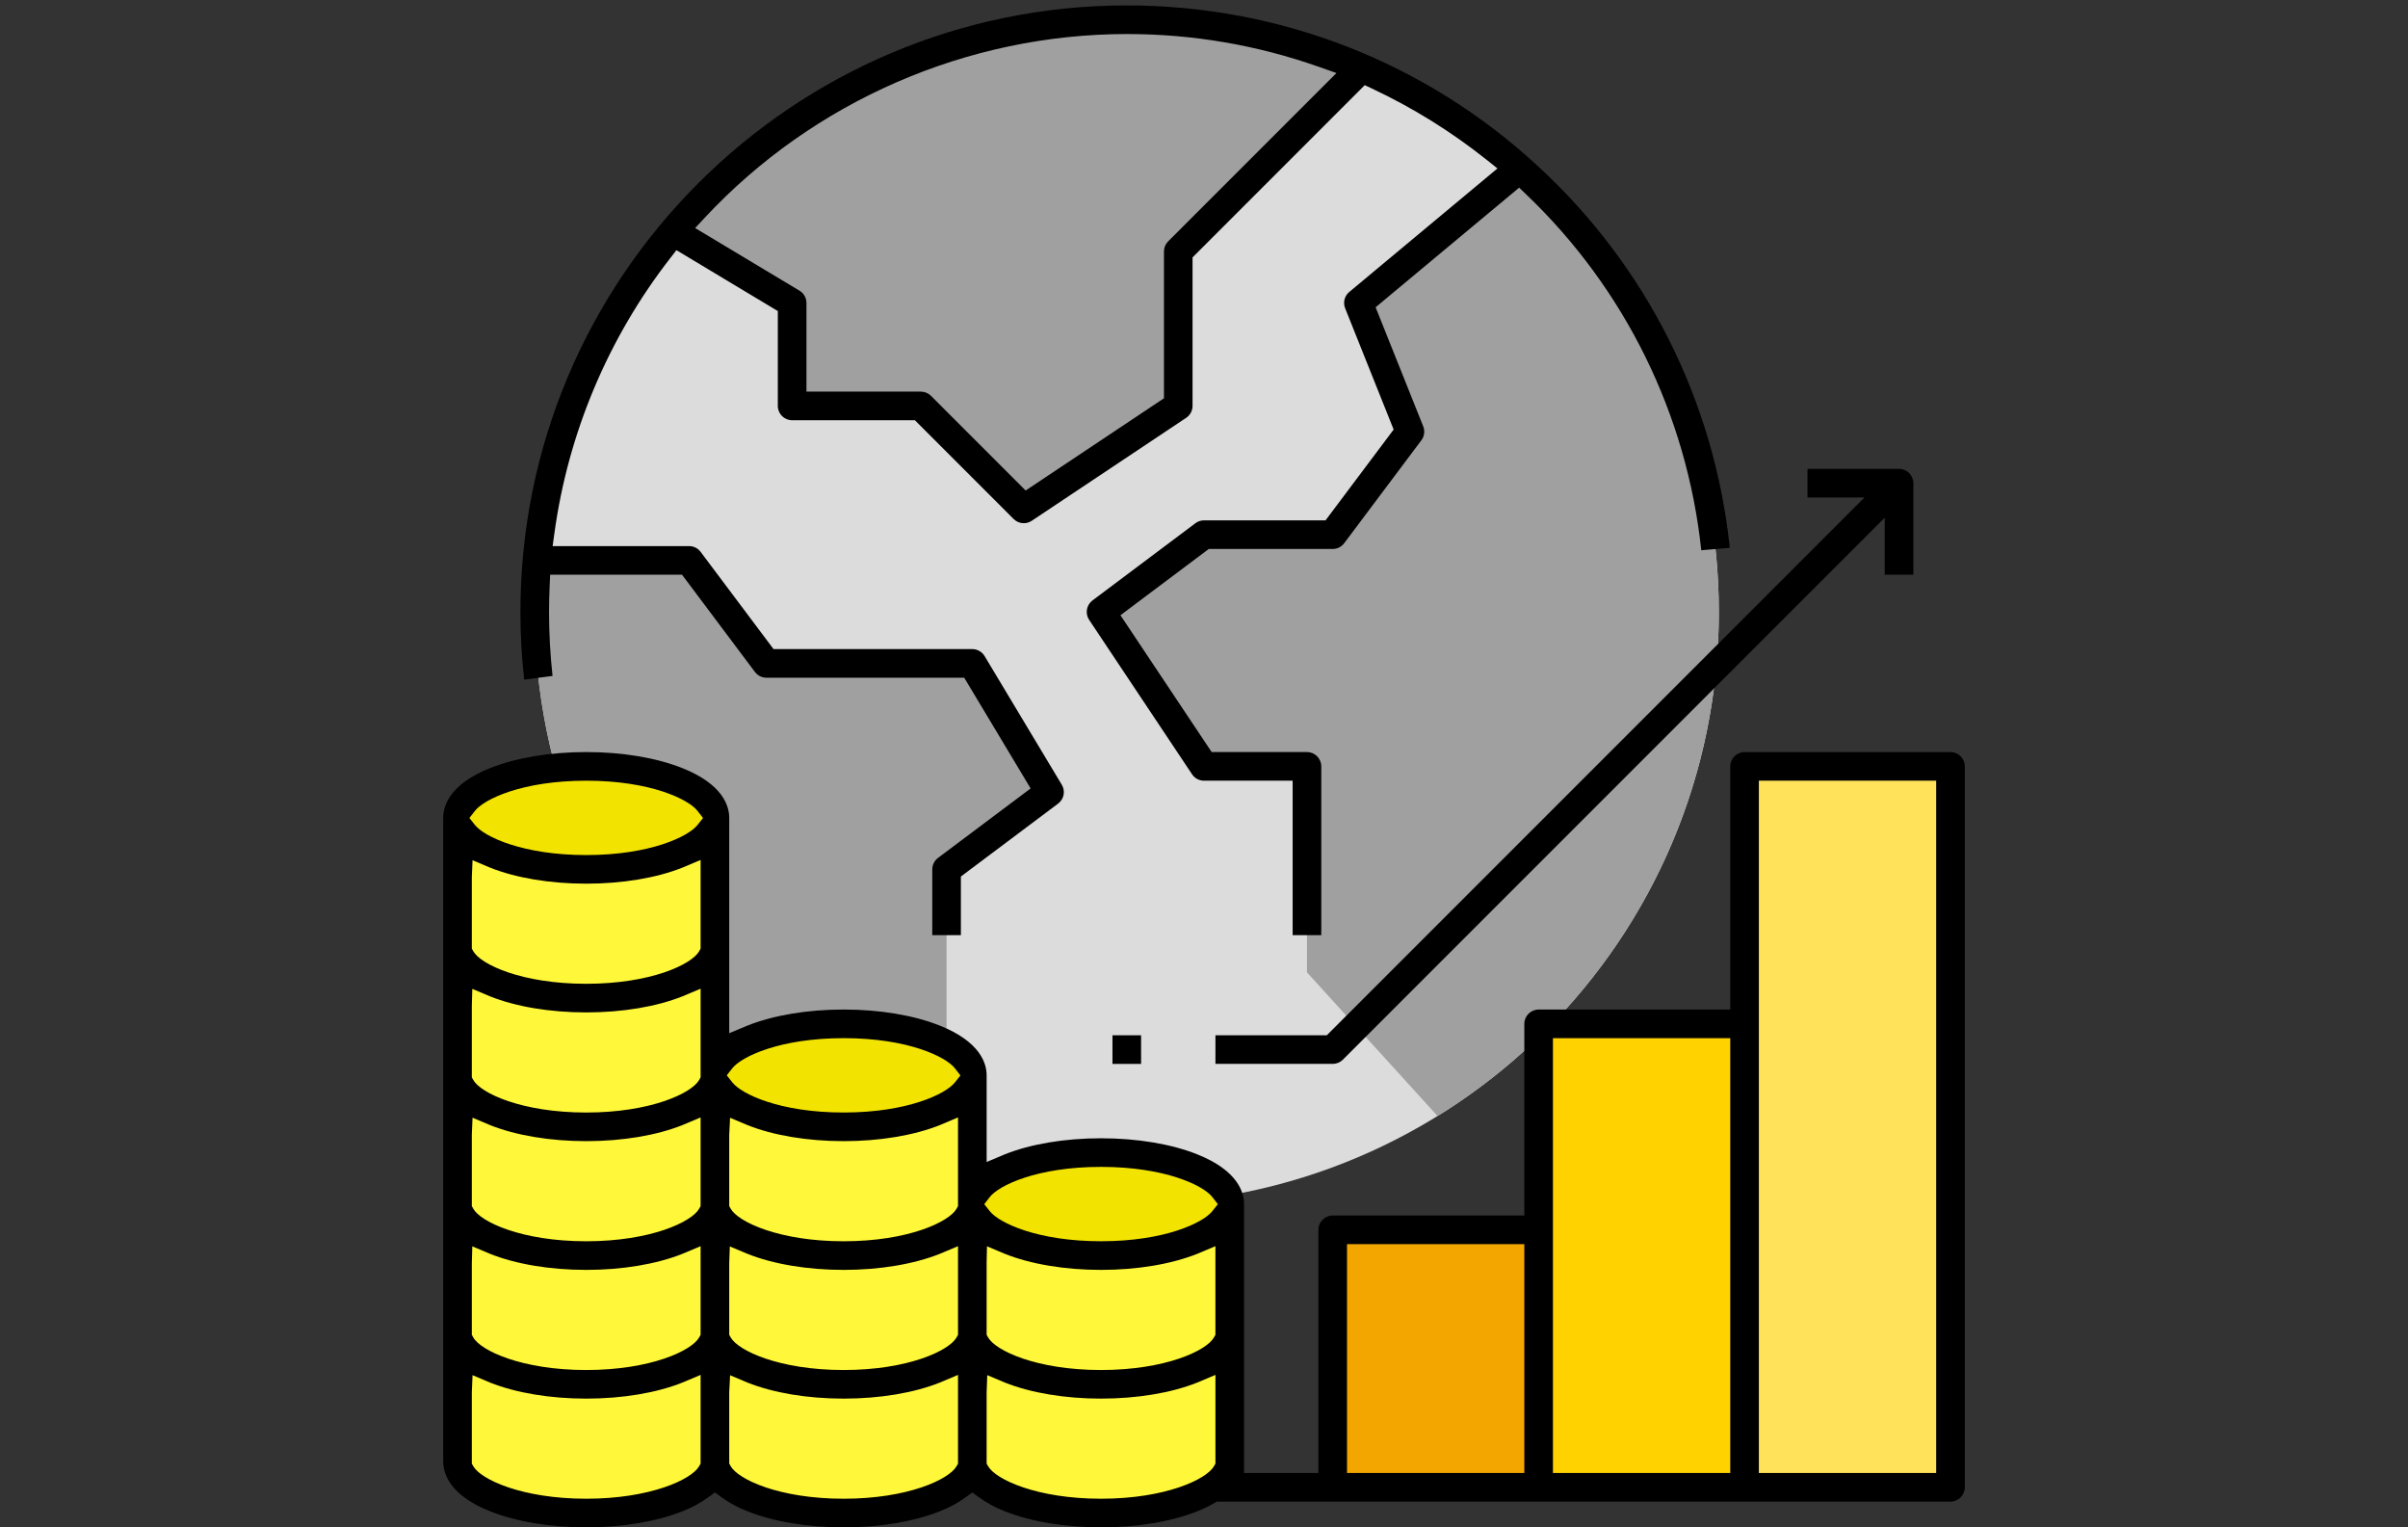
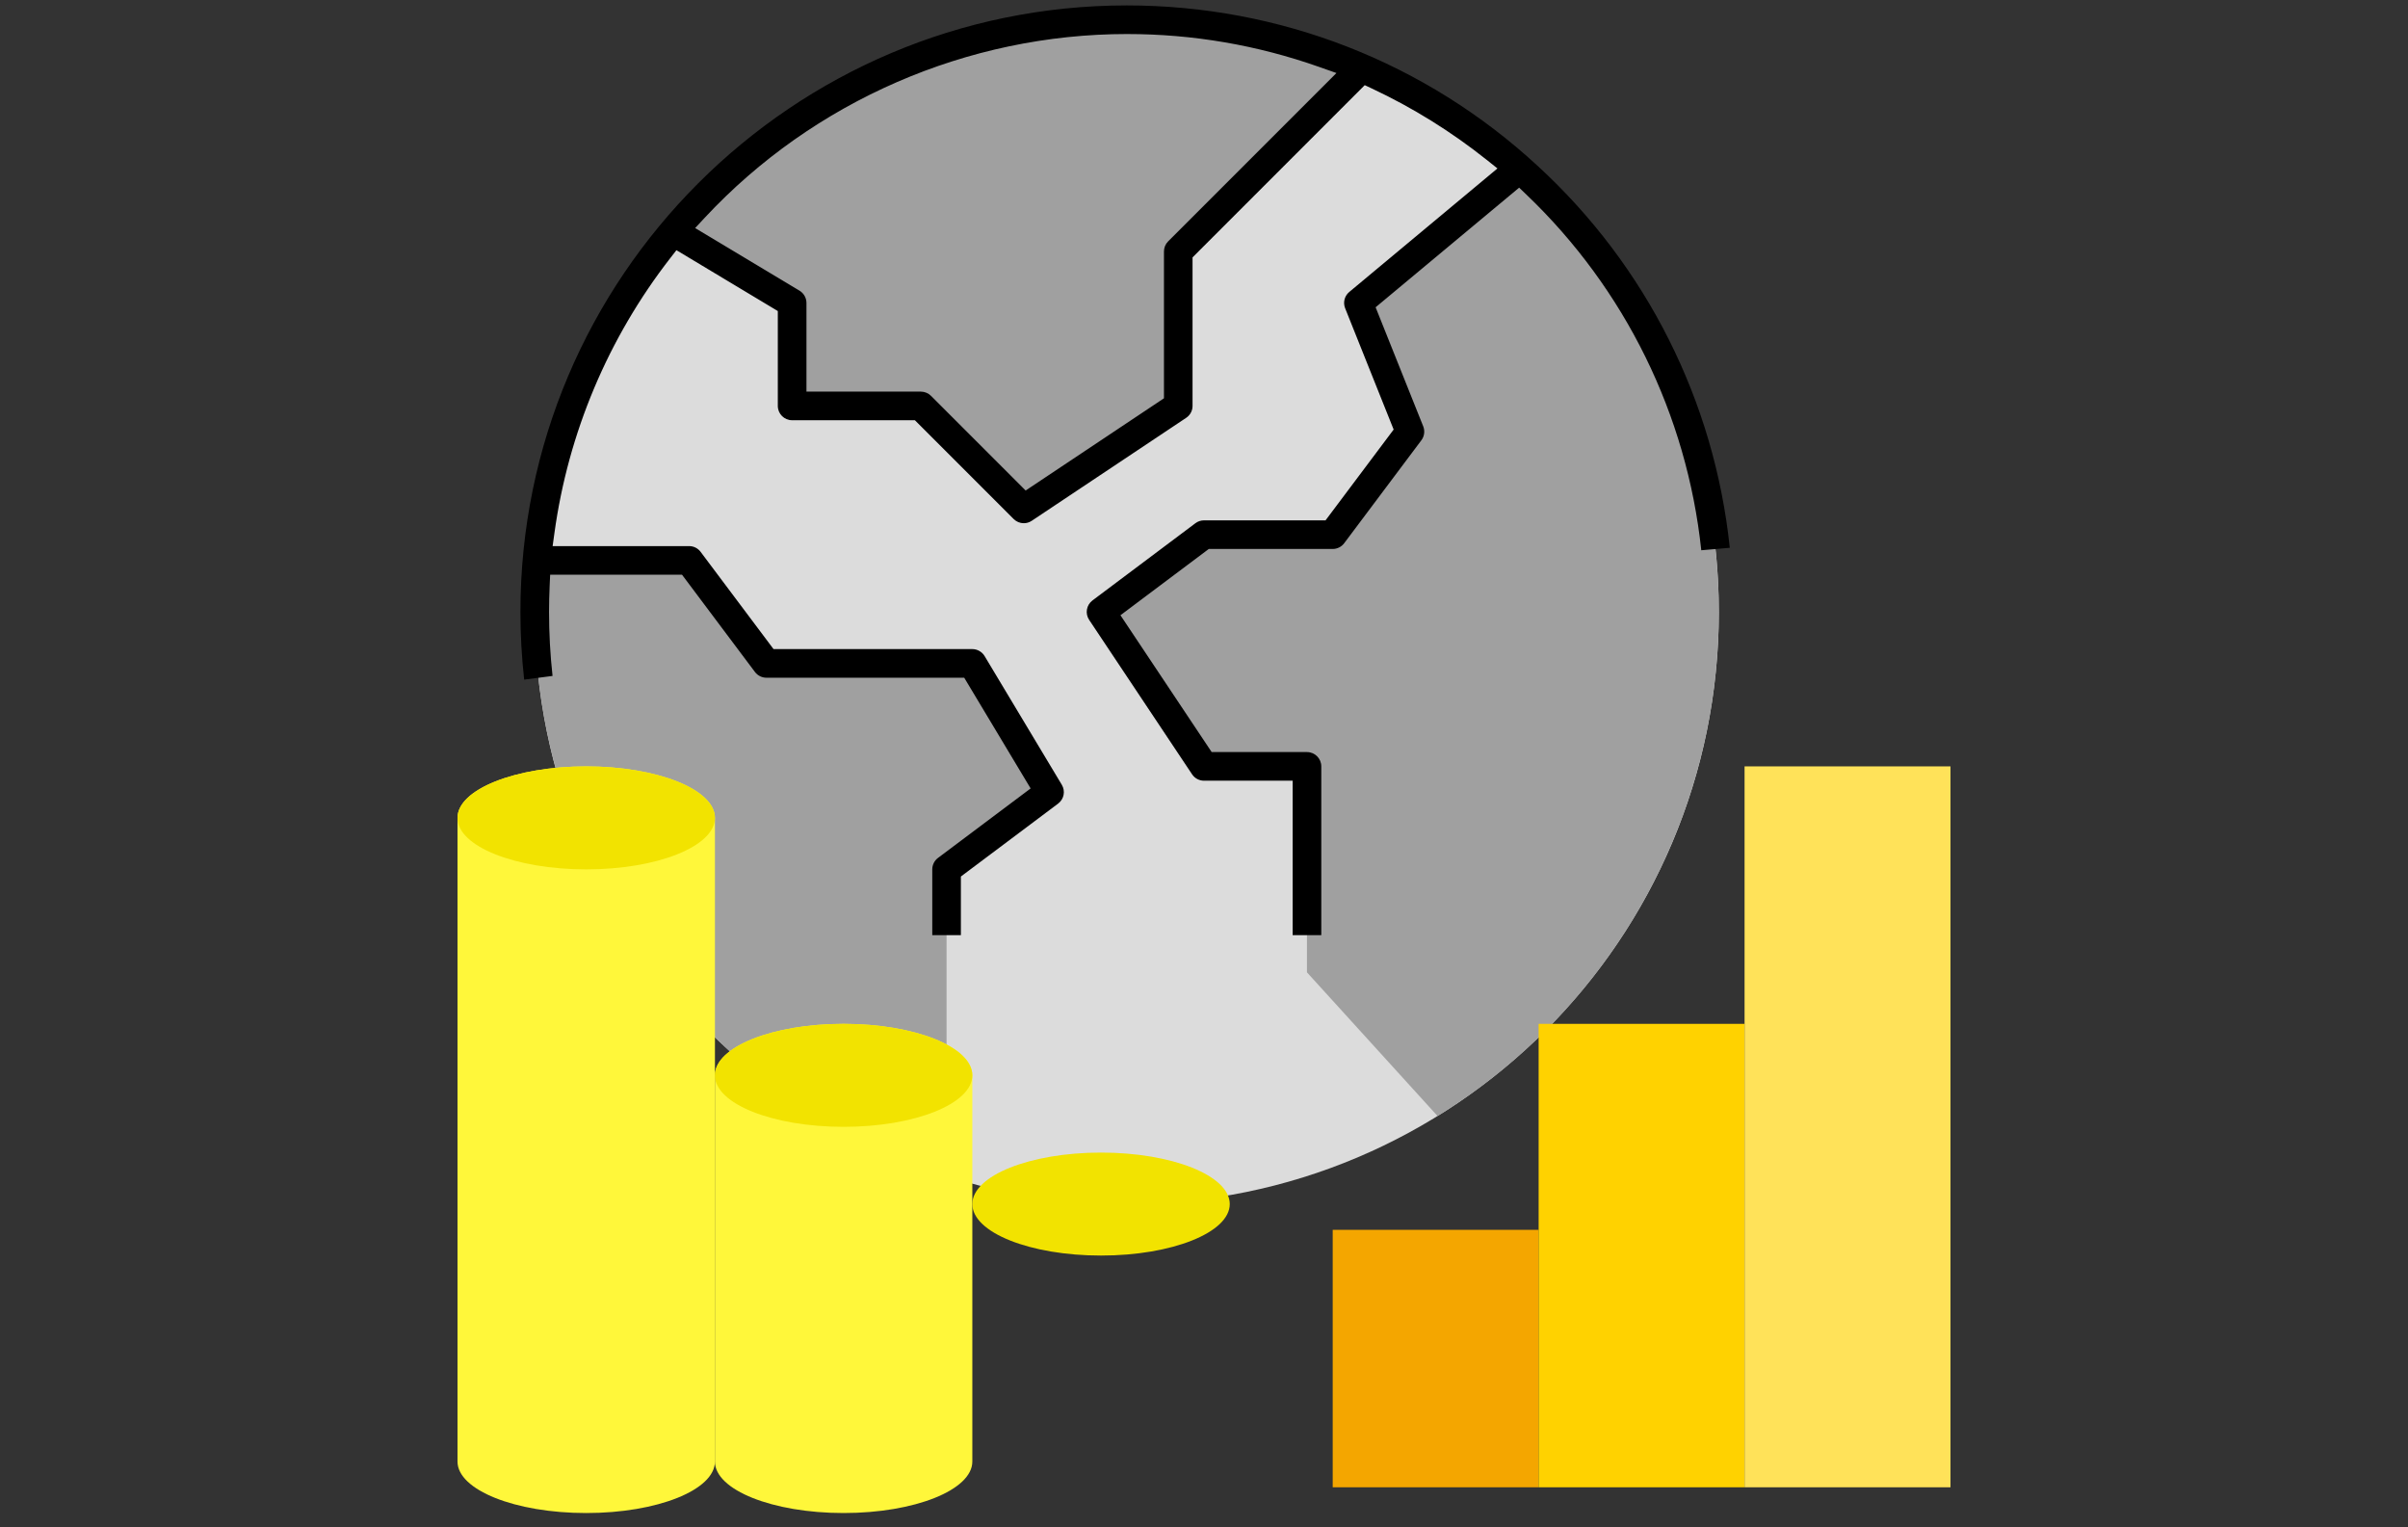
<svg xmlns="http://www.w3.org/2000/svg" id="_レイヤー_2" viewBox="0 0 164 104">
  <rect x="0" y="0" width="164" height="104" fill="#333333" stroke="none" />
  <defs>
    <style>.cls-1{fill:none;}.cls-2{fill:#a0a0a0;}.cls-3{fill:#ffe259;}.cls-4{fill:#ffd200;}.cls-5{fill:#f4a600;}.cls-6{fill:#f2e300;}.cls-7{fill:#fff73a;}.cls-8{fill:#dcdcdc;}.cls-9{clip-path:url(#clippath);}</style>
    <clipPath id="clippath">
      <rect class="cls-1" width="164" height="104" />
    </clipPath>
  </defs>
  <g id="_背景">
    <g class="cls-9">
      <path class="cls-8" d="M117.063,41.666c0,22.269-18.053,40.322-40.322,40.322-22.269,0-40.322-18.053-40.322-40.322,0-1.181.05-2.35.151-3.506C38.506,15.974,58.06-.441,80.245,1.495c20.832,1.818,36.818,19.26,36.817,40.171Z" />
      <path class="cls-2" d="M117.063,41.666c.007,13.992-7.245,26.987-19.157,34.326l-8.893-9.782v-14.025h-7.013l-7.013-10.519,7.013-5.259h8.766l5.259-7.013-3.506-8.766,10.968-9.138c8.644,7.646,13.588,18.635,13.576,30.176Z" />
      <rect class="cls-5" x="90.766" y="83.741" width="14.025" height="17.531" />
      <rect class="cls-4" x="104.791" y="69.716" width="14.025" height="31.556" />
      <rect class="cls-3" x="118.816" y="52.184" width="14.025" height="49.088" />
      <path class="cls-2" d="M92.729,4.64l-12.482,12.482v10.519l-10.519,7.013-7.013-7.013h-8.766v-7.013l-8.11-4.867C57.298,2.104,76.359-2.416,92.729,4.64Z" />
      <path class="cls-2" d="M71.481,53.937l-7.013,5.259v20.888c-16.71-5.344-28.049-20.876-28.05-38.42,0-1.181.05-2.35.151-3.506h10.368l5.259,7.013h14.025l5.259,8.766Z" />
      <path class="cls-7" d="M48.691,55.691c0-1.936-3.925-3.506-8.766-3.506s-8.766,1.57-8.766,3.506v43.828c0,1.936,3.925,3.506,8.766,3.506s8.766-1.57,8.766-3.506v-43.828Z" />
      <ellipse class="cls-6" cx="39.925" cy="55.691" rx="8.766" ry="3.506" />
      <path class="cls-7" d="M66.222,73.222c0-1.936-3.925-3.506-8.766-3.506-4.841,0-8.766,1.57-8.766,3.506v26.297c0,1.936,3.925,3.506,8.766,3.506,4.841,0,8.766-1.57,8.766-3.506v-26.297Z" />
      <ellipse class="cls-6" cx="57.456" cy="73.222" rx="8.766" ry="3.506" />
-       <path class="cls-7" d="M83.753,81.987c0-1.936-3.925-3.506-8.766-3.506-4.841,0-8.766,1.57-8.766,3.506v17.531c0,1.936,3.925,3.506,8.766,3.506,4.841,0,8.766-1.57,8.766-3.506v-17.531Z" />
      <ellipse class="cls-6" cx="74.988" cy="81.987" rx="8.766" ry="3.506" />
-       <path d="M74.988,104c-2.462,0-4.792-.39-6.56-1.098-.626-.24-1.211-.557-1.75-.947l-.456-.33-.456.33c-.538.39-1.124.707-1.739.943-1.779.712-4.108,1.102-6.57,1.102-2.462,0-4.791-.39-6.56-1.098-.626-.24-1.211-.557-1.75-.947l-.456-.33-.456.33c-.538.39-1.124.707-1.739.943-1.779.712-4.108,1.102-6.57,1.102-2.462,0-4.791-.39-6.56-1.098-2.767-1.106-3.181-2.594-3.181-3.383v-43.829c0-.789.413-2.278,3.18-3.383,1.769-.708,4.098-1.098,6.56-1.098,2.462,0,4.791.39,6.56,1.098,2.767,1.106,3.18,2.594,3.18,3.383v14.662l1.225-.511c1.775-.71,4.105-1.1,6.567-1.1,2.462,0,4.791.39,6.56,1.098,2.767,1.106,3.18,2.594,3.18,3.383v5.9l1.235-.52c1.763-.705,4.092-1.095,6.556-1.095,2.463,0,4.793.39,6.56,1.097,2.767,1.106,3.18,2.595,3.18,3.384v18.31h5.063v-16.557c0-.537.437-.974.975-.974h13.05v-13.05c0-.538.437-.975.975-.975h13.05v-16.556c0-.538.437-.975.975-.975h14.025c.538,0,.975.437.975.975v49.087c0,.537-.437.974-.975.974h-49.965l-.18.104c-.37.212-.755.398-1.144.551-1.772.709-4.102,1.099-6.564,1.099ZM67.196,94.792v4.87l.103.18c.51.891,3.307,2.209,7.689,2.209,4.383,0,7.179-1.318,7.688-2.209l.103-.18v-6.043l-1.237.521c-1.76.704-4.09,1.094-6.554,1.094-2.464,0-4.793-.39-6.56-1.097l-1.19-.502-.041,1.157ZM49.665,94.792v4.864l.099.178c.502.894,3.294,2.217,7.692,2.217,4.383,0,7.179-1.318,7.688-2.209l.103-.18v-6.043l-1.237.521c-1.76.704-4.09,1.094-6.554,1.094s-4.793-.39-6.56-1.097l-1.172-.494-.059,1.149ZM32.134,94.792v4.87l.103.18c.509.891,3.305,2.209,7.688,2.209,4.383,0,7.179-1.318,7.688-2.209l.103-.18v-6.043l-1.235.52c-1.763.705-4.093,1.095-6.556,1.095-2.463,0-4.793-.39-6.56-1.097l-1.182-.501-.049,1.156ZM119.79,100.298h12.076v-47.139h-12.076v47.139ZM105.765,100.298h12.076v-29.607h-12.076v29.607ZM91.74,100.298h12.076v-15.583h-12.076v15.583ZM67.196,86.027v4.863l.099.177c.501.895,3.293,2.219,7.692,2.219s7.191-1.323,7.692-2.219l.099-.177v-6.036l-1.227.516c-1.773.709-4.103,1.099-6.564,1.099-2.462,0-4.792-.39-6.56-1.098l-1.207-.508-.025,1.163ZM49.665,86.027v4.863l.099.177c.501.895,3.293,2.219,7.692,2.219,4.399,0,7.191-1.323,7.692-2.219l.099-.177v-6.036l-1.227.516c-1.773.709-4.103,1.099-6.564,1.099-2.461,0-4.791-.39-6.56-1.098l-1.191-.5-.041,1.156ZM32.134,86.027v4.863l.099.177c.5.894,3.291,2.219,7.692,2.219,4.401,0,7.192-1.324,7.692-2.219l.099-.177v-6.036l-1.224.515c-1.775.71-4.105,1.1-6.567,1.1-2.461,0-4.791-.39-6.56-1.098l-1.199-.506-.032,1.162ZM74.988,79.455c-4.363,0-6.966,1.262-7.582,2.058l-.373.482.379.478c.627.791,3.238,2.046,7.576,2.046,4.338,0,6.949-1.255,7.576-2.046l.379-.478-.373-.482c-.615-.796-3.218-2.058-7.582-2.058ZM49.665,77.261v4.864l.099.178c.502.894,3.294,2.217,7.692,2.217,4.398,0,7.19-1.322,7.692-2.217l.099-.178v-6.037l-1.237.521c-1.76.704-4.09,1.094-6.554,1.094s-4.793-.39-6.56-1.097l-1.173-.495-.058,1.15ZM32.134,77.261v4.864l.099.178c.501.894,3.292,2.217,7.692,2.217,4.399,0,7.191-1.323,7.692-2.217l.099-.178v-6.037l-1.235.52c-1.763.705-4.093,1.095-6.556,1.095-2.463,0-4.793-.39-6.56-1.097l-1.183-.501-.048,1.156ZM57.456,70.69c-4.347,0-6.956,1.258-7.58,2.049l-.378.482.378.481c.623.793,3.232,2.051,7.58,2.051,4.336,0,6.948-1.255,7.576-2.046l.379-.477-.373-.483c-.615-.796-3.218-2.058-7.582-2.058ZM32.134,68.495v4.864l.099.177c.501.894,3.292,2.218,7.692,2.218,4.399,0,7.191-1.323,7.692-2.218l.099-.177v-6.037l-1.224.515c-1.775.71-4.105,1.1-6.567,1.1-2.461,0-4.791-.39-6.56-1.098l-1.199-.506-.032,1.162ZM32.134,59.729v4.864l.099.178c.501.894,3.292,2.217,7.692,2.217,4.399,0,7.191-1.323,7.692-2.217l.099-.178v-6.037l-1.235.52c-1.763.705-4.093,1.095-6.556,1.095-2.463,0-4.793-.39-6.56-1.097l-1.183-.501-.048,1.156ZM39.925,53.159c-4.363,0-6.966,1.262-7.582,2.058l-.374.482.38.478c.628.791,3.24,2.046,7.576,2.046,4.335,0,6.948-1.254,7.576-2.045l.38-.478-.374-.483c-.616-.796-3.219-2.058-7.582-2.058Z" />
-       <rect x="75.766" y="70.494" width="1.949" height="1.949" />
-       <path d="M82.779,72.443v-1.949h7.584l36.62-36.62h-3.881v-1.95h6.234c.538,0,.975.437.975.975v6.234h-1.95v-3.882l-36.905,36.906c-.184.183-.428.285-.689.285h-7.987Z" />
      <path d="M88.038,63.678v-10.519h-6.038c-.327,0-.63-.163-.811-.433l-7.012-10.519c-.287-.431-.187-1.01.226-1.321l7.012-5.259c.17-.127.372-.195.585-.195h8.278l4.638-6.184-3.303-8.258c-.157-.394-.045-.839.281-1.11l10.092-8.41-.747-.596c-2.398-1.911-5.021-3.54-7.797-4.843l-.495-.232-11.727,11.727v10.115c0,.326-.162.629-.434.81l-10.519,7.012c-.161.107-.348.164-.54.164-.26,0-.505-.102-.689-.285l-6.727-6.727h-8.362c-.538,0-.975-.437-.975-.974v-6.461l-6.905-4.144-.423.545c-4.224,5.432-6.951,11.904-7.886,18.72l-.122.884h9.298c.306,0,.596.145.779.39l4.968,6.623h13.538c.34,0,.66.182.836.473l5.259,8.765c.258.43.15.981-.251,1.282l-6.622,4.966v3.994h-1.949v-4.481c0-.305.146-.597.39-.78l6.309-4.731-4.523-7.539h-13.473c-.305,0-.596-.146-.779-.39l-4.967-6.623h-8.981l-.034.743c-.027.592-.042,1.189-.042,1.788,0,1.451.08,2.913.239,4.36l-1.933.252c-.169-1.529-.255-3.077-.255-4.612C35.444,18.895,53.97.369,76.741.369c10.437,0,20.359,3.882,27.988,10.931,7.408,6.809,12.034,16.016,13.081,26.001l-1.942.167c-.978-9.221-5.186-17.793-11.903-24.21l-.502-.48-9.775,8.145,3.243,8.108c.125.314.077.676-.125.946l-5.26,7.014c-.183.243-.474.389-.779.389h-8.441l-6.016,4.512,6.212,9.317h6.491c.538,0,.975.437.975.975v11.493h-1.949ZM76.769,2.317c-10.871,0-21.357,4.559-28.77,12.507l-.656.704,7.109,4.264c.292.176.473.495.473.836v6.038h7.791c.256,0,.508.105.69.286l6.447,6.448,9.42-6.28v-9.997c0-.26.102-.505.286-.689l11.461-11.461-1.165-.411c-4.218-1.49-8.621-2.244-13.085-2.244Z" />
    </g>
  </g>
</svg>